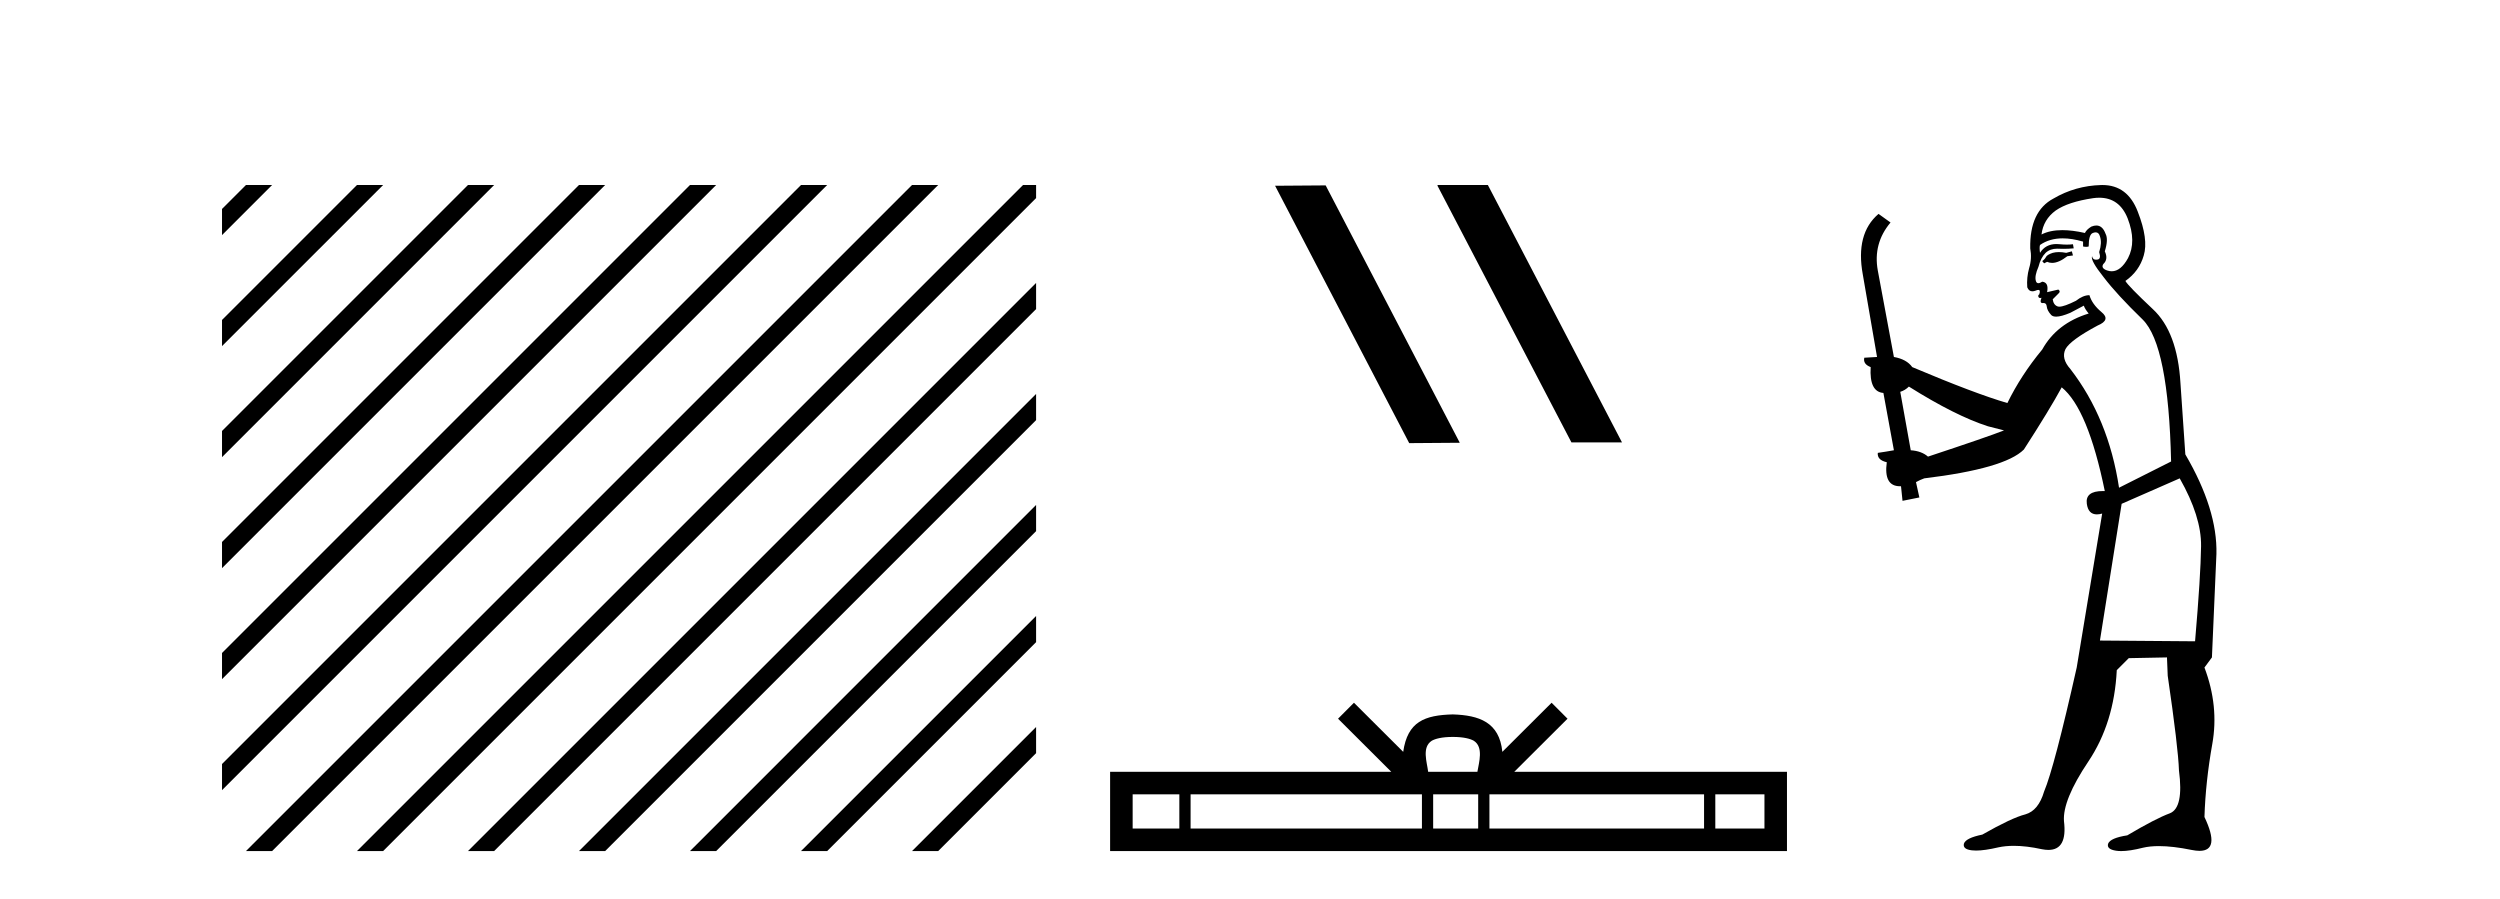
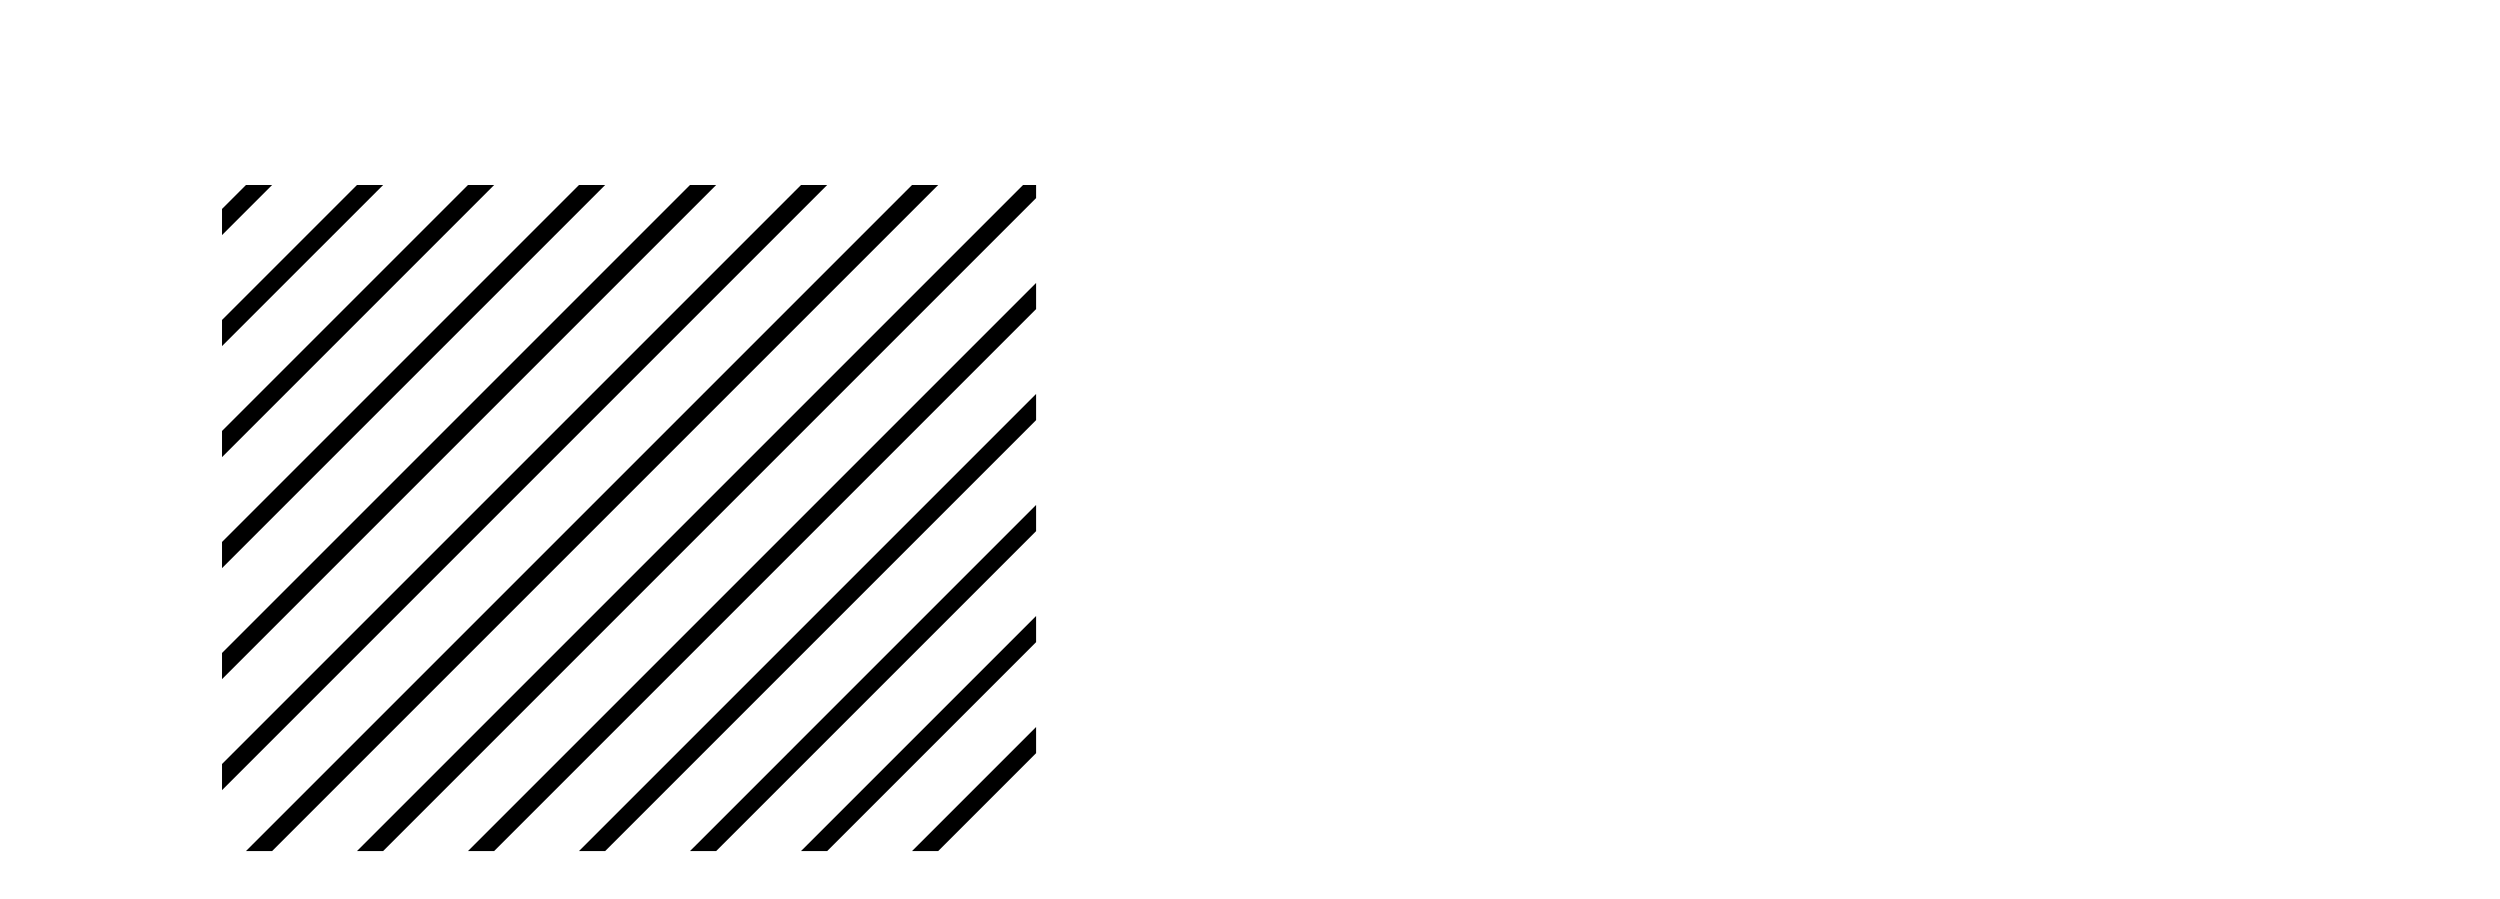
<svg xmlns="http://www.w3.org/2000/svg" width="114.0" height="41.0">
  <path d="M 11.215 8.437 L 10.124 9.528 L 10.124 10.721 L 12.11 8.735 L 12.408 8.437 ZM 16.277 8.437 L 10.124 14.59 L 10.124 14.59 L 10.124 15.783 L 17.172 8.735 L 17.47 8.437 ZM 21.339 8.437 L 10.124 19.652 L 10.124 19.652 L 10.124 20.845 L 10.124 20.845 L 22.234 8.735 L 22.532 8.437 ZM 26.401 8.437 L 10.124 24.714 L 10.124 24.714 L 10.124 25.907 L 10.124 25.907 L 27.296 8.735 L 27.594 8.437 ZM 31.463 8.437 L 10.124 29.776 L 10.124 29.776 L 10.124 30.969 L 10.124 30.969 L 32.358 8.735 L 32.656 8.437 ZM 36.525 8.437 L 10.124 34.838 L 10.124 34.838 L 10.124 36.031 L 10.124 36.031 L 37.42 8.735 L 37.719 8.437 ZM 41.587 8.437 L 11.513 38.511 L 11.513 38.511 L 11.215 38.809 L 12.408 38.809 L 42.482 8.735 L 42.781 8.437 ZM 46.65 8.437 L 16.575 38.511 L 16.575 38.511 L 16.277 38.809 L 17.47 38.809 L 47.246 9.033 L 47.246 8.437 ZM 47.246 12.902 L 21.637 38.511 L 21.637 38.511 L 21.339 38.809 L 22.532 38.809 L 47.246 14.095 L 47.246 12.902 ZM 47.246 17.964 L 26.7 38.511 L 26.7 38.511 L 26.401 38.809 L 27.594 38.809 L 47.246 19.158 L 47.246 17.964 ZM 47.246 23.026 L 31.762 38.511 L 31.463 38.809 L 32.656 38.809 L 47.246 24.22 L 47.246 23.026 ZM 47.246 28.089 L 36.824 38.511 L 36.525 38.809 L 37.719 38.809 L 47.246 29.282 L 47.246 29.282 L 47.246 28.089 ZM 47.246 33.151 L 41.886 38.511 L 41.587 38.809 L 42.781 38.809 L 47.246 34.344 L 47.246 33.151 Z" style="fill:#000000;stroke:none" />
-   <path d="M 65.575 8.437 L 65.541 8.454 L 71.657 20.173 L 73.963 20.173 L 67.847 8.437 ZM 60.45 8.454 L 58.144 8.471 L 64.26 20.207 L 66.566 20.19 L 60.45 8.454 Z" style="fill:#000000;stroke:none" />
-   <path d="M 66.247 33.604 C 66.747 33.604 67.048 33.689 67.204 33.778 C 67.658 34.068 67.442 34.761 67.369 35.195 L 65.124 35.195 C 65.071 34.752 64.826 34.076 65.289 33.778 C 65.445 33.689 65.746 33.604 66.247 33.604 ZM 53.778 36.222 L 53.778 37.782 L 51.649 37.782 L 51.649 36.222 ZM 64.84 36.222 L 64.84 37.782 L 54.291 37.782 L 54.291 36.222 ZM 67.405 36.222 L 67.405 37.782 L 65.352 37.782 L 65.352 36.222 ZM 77.705 36.222 L 77.705 37.782 L 67.918 37.782 L 67.918 36.222 ZM 80.459 36.222 L 80.459 37.782 L 78.218 37.782 L 78.218 36.222 ZM 61.74 32.045 L 61.015 32.773 L 63.443 35.195 L 50.621 35.195 L 50.621 38.809 L 81.486 38.809 L 81.486 35.195 L 69.05 35.195 L 71.479 32.773 L 70.753 32.045 L 68.507 34.284 C 68.373 32.927 67.443 32.615 66.247 32.577 C 64.969 32.611 64.184 32.9 63.986 34.284 L 61.74 32.045 Z" style="fill:#000000;stroke:none" />
-   <path d="M 94.476 11.461 L 94.219 11.53 Q 94.04 11.495 93.886 11.495 Q 93.732 11.495 93.604 11.53 Q 93.348 11.615 93.297 11.717 Q 93.246 11.82 93.126 11.905 L 93.211 12.008 L 93.348 11.94 Q 93.455 11.988 93.577 11.988 Q 93.88 11.988 94.271 11.683 L 94.527 11.649 L 94.476 11.461 ZM 95.724 9.016 Q 96.647 9.016 97.021 9.958 Q 97.431 11.017 97.038 11.769 Q 96.71 12.37 96.294 12.37 Q 96.191 12.37 96.081 12.332 Q 95.791 12.23 95.91 12.042 Q 96.15 11.82 95.979 11.461 Q 96.15 10.915 96.013 10.658 Q 95.875 10.283 95.592 10.283 Q 95.488 10.283 95.364 10.334 Q 95.142 10.47 95.073 10.624 Q 94.5 10.494 94.043 10.494 Q 93.479 10.494 93.092 10.693 Q 93.177 10.009 93.741 9.599 Q 94.305 9.206 95.449 9.036 Q 95.592 9.016 95.724 9.016 ZM 87.045 17.628 Q 89.163 18.96 90.649 19.438 L 91.384 19.626 Q 90.649 19.917 87.916 20.822 Q 87.626 20.566 87.13 20.532 L 86.652 17.867 Q 86.874 17.799 87.045 17.628 ZM 95.563 10.595 Q 95.708 10.595 95.757 10.778 Q 95.859 11.068 95.722 11.495 Q 95.825 11.82 95.637 11.837 Q 95.606 11.842 95.578 11.842 Q 95.427 11.842 95.398 11.683 L 95.398 11.683 Q 95.313 11.871 95.927 12.64 Q 96.525 13.426 97.704 14.57 Q 98.883 15.732 99.002 21.044 L 96.628 22.24 Q 96.15 19.08 94.407 16.825 Q 93.98 16.347 94.185 15.92 Q 94.407 15.51 95.654 14.843 Q 96.269 14.587 95.825 14.228 Q 95.398 13.87 95.278 13.46 Q 94.988 13.46 94.663 13.716 Q 94.127 13.984 93.906 13.984 Q 93.859 13.984 93.826 13.972 Q 93.639 13.904 93.604 13.648 L 93.861 13.391 Q 93.98 13.289 93.861 13.204 L 93.348 13.323 Q 93.434 12.879 93.126 12.845 Q 93.018 12.914 92.949 12.914 Q 92.864 12.914 92.836 12.811 Q 92.767 12.589 92.955 12.162 Q 93.058 11.752 93.28 11.53 Q 93.485 11.34 93.806 11.34 Q 93.833 11.34 93.861 11.342 Q 93.98 11.347 94.098 11.347 Q 94.333 11.347 94.561 11.325 L 94.527 11.137 Q 94.399 11.154 94.249 11.154 Q 94.1 11.154 93.929 11.137 Q 93.85 11.128 93.776 11.128 Q 93.276 11.128 93.024 11.53 Q 92.989 11.273 93.024 11.171 Q 93.456 10.869 94.059 10.869 Q 94.482 10.869 94.988 11.017 L 94.988 11.239 Q 95.065 11.256 95.129 11.256 Q 95.193 11.256 95.244 11.239 Q 95.244 10.693 95.432 10.624 Q 95.505 10.595 95.563 10.595 ZM 99.395 21.813 Q 100.386 23.555 100.369 24.905 Q 100.352 26.254 100.095 29.243 L 95.757 29.209 L 96.747 22.974 L 99.395 21.813 ZM 95.871 8.437 Q 95.84 8.437 95.808 8.438 Q 94.629 8.472 93.639 9.053 Q 92.545 9.633 92.579 11.325 Q 92.665 11.786 92.528 12.23 Q 92.409 12.657 92.443 13.101 Q 92.516 13.284 92.676 13.284 Q 92.74 13.284 92.819 13.255 Q 92.898 13.22 92.946 13.22 Q 93.062 13.22 92.989 13.426 Q 92.921 13.46 92.955 13.545 Q 92.978 13.591 93.031 13.591 Q 93.058 13.591 93.092 13.579 L 93.092 13.579 Q 92.996 13.82 93.14 13.82 Q 93.15 13.82 93.16 13.819 Q 93.174 13.817 93.187 13.817 Q 93.316 13.817 93.331 13.972 Q 93.348 14.16 93.536 14.365 Q 93.61 14.439 93.76 14.439 Q 93.992 14.439 94.407 14.263 L 95.022 13.938 Q 95.073 14.092 95.244 14.297 Q 93.792 14.741 93.126 15.937 Q 92.152 17.115 91.537 18.379 Q 90.068 17.952 87.199 16.74 Q 86.942 16.381 86.362 16.278 L 85.627 12.332 Q 85.405 11.102 86.208 10.146 L 85.661 9.753 Q 84.602 10.658 84.944 12.52 L 85.593 16.278 L 85.012 16.312 Q 84.944 16.603 85.303 16.74 Q 85.234 17.867 85.883 17.918 L 86.362 20.532 Q 85.986 20.6 85.627 20.651 Q 85.593 20.976 86.037 21.078 Q 85.888 22.173 86.64 22.173 Q 86.663 22.173 86.686 22.172 L 86.755 22.838 L 87.523 22.684 L 87.369 21.984 Q 87.557 21.881 87.745 21.813 Q 91.418 21.369 92.289 20.498 Q 93.468 18.67 94.014 17.662 Q 95.21 18.636 95.979 22.394 Q 95.931 22.392 95.886 22.392 Q 95.078 22.392 95.159 22.974 Q 95.226 23.456 95.617 23.456 Q 95.725 23.456 95.859 23.419 L 95.859 23.419 L 94.698 30.439 Q 93.673 35 93.211 36.093 Q 92.955 36.964 92.357 37.135 Q 91.742 37.289 90.393 38.058 Q 89.641 38.211 89.556 38.468 Q 89.488 38.724 89.915 38.775 Q 90.003 38.786 90.108 38.786 Q 90.497 38.786 91.127 38.639 Q 91.449 38.57 91.83 38.57 Q 92.402 38.57 93.109 38.724 Q 93.271 38.756 93.408 38.756 Q 94.279 38.756 94.117 37.443 Q 94.048 36.486 95.227 34.727 Q 96.406 32.967 96.525 30.559 L 97.072 30.012 L 98.814 29.978 L 98.848 30.815 Q 99.327 34.095 99.361 35.137 Q 99.583 36.828 98.951 37.084 Q 98.302 37.323 97.004 38.092 Q 96.235 38.211 96.132 38.468 Q 96.047 38.724 96.491 38.792 Q 96.598 38.809 96.728 38.809 Q 97.119 38.809 97.721 38.656 Q 98.036 38.582 98.447 38.582 Q 99.081 38.582 99.942 38.758 Q 100.142 38.799 100.297 38.799 Q 101.258 38.799 100.523 37.255 Q 100.574 35.649 100.881 33.924 Q 101.189 32.199 100.523 30.439 L 100.864 29.978 L 101.069 25.263 Q 101.12 23.231 99.651 20.72 Q 99.583 19.797 99.429 17.474 Q 99.293 15.134 98.165 14.092 Q 97.038 13.033 96.918 12.811 Q 97.55 12.367 97.755 11.649 Q 97.977 10.915 97.482 9.651 Q 97.016 8.437 95.871 8.437 Z" style="fill:#000000;stroke:none" />
</svg>